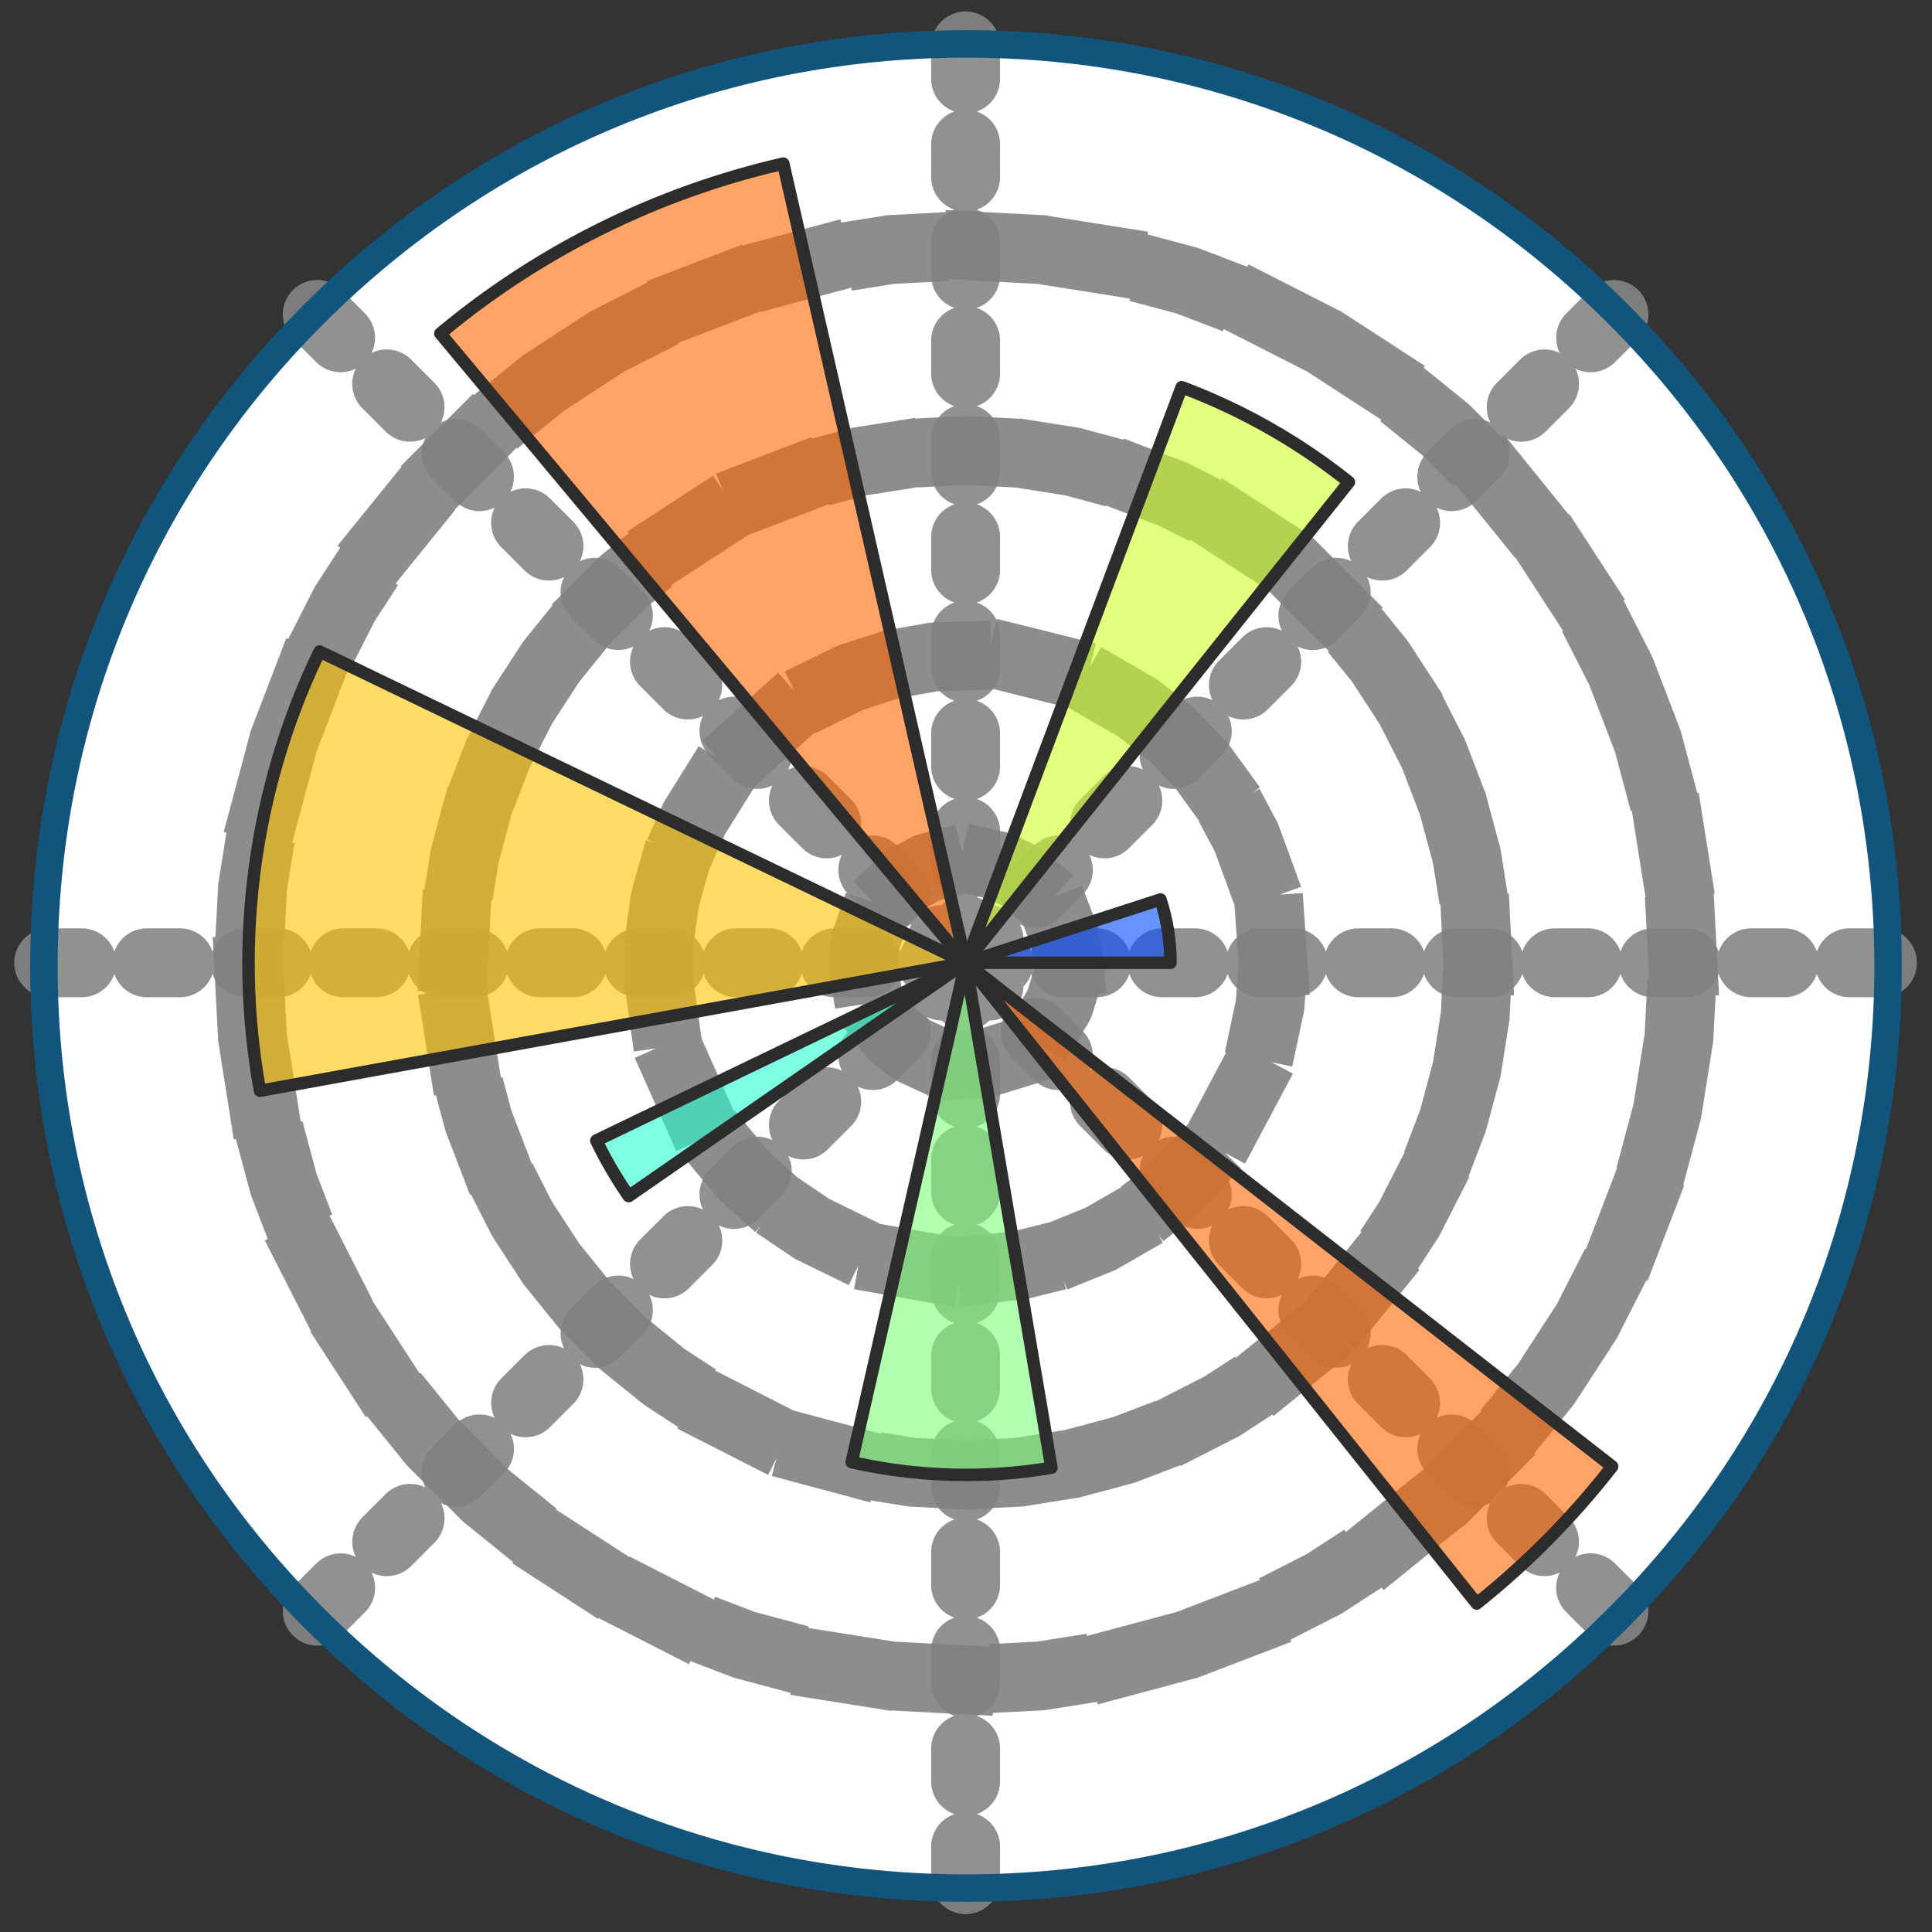
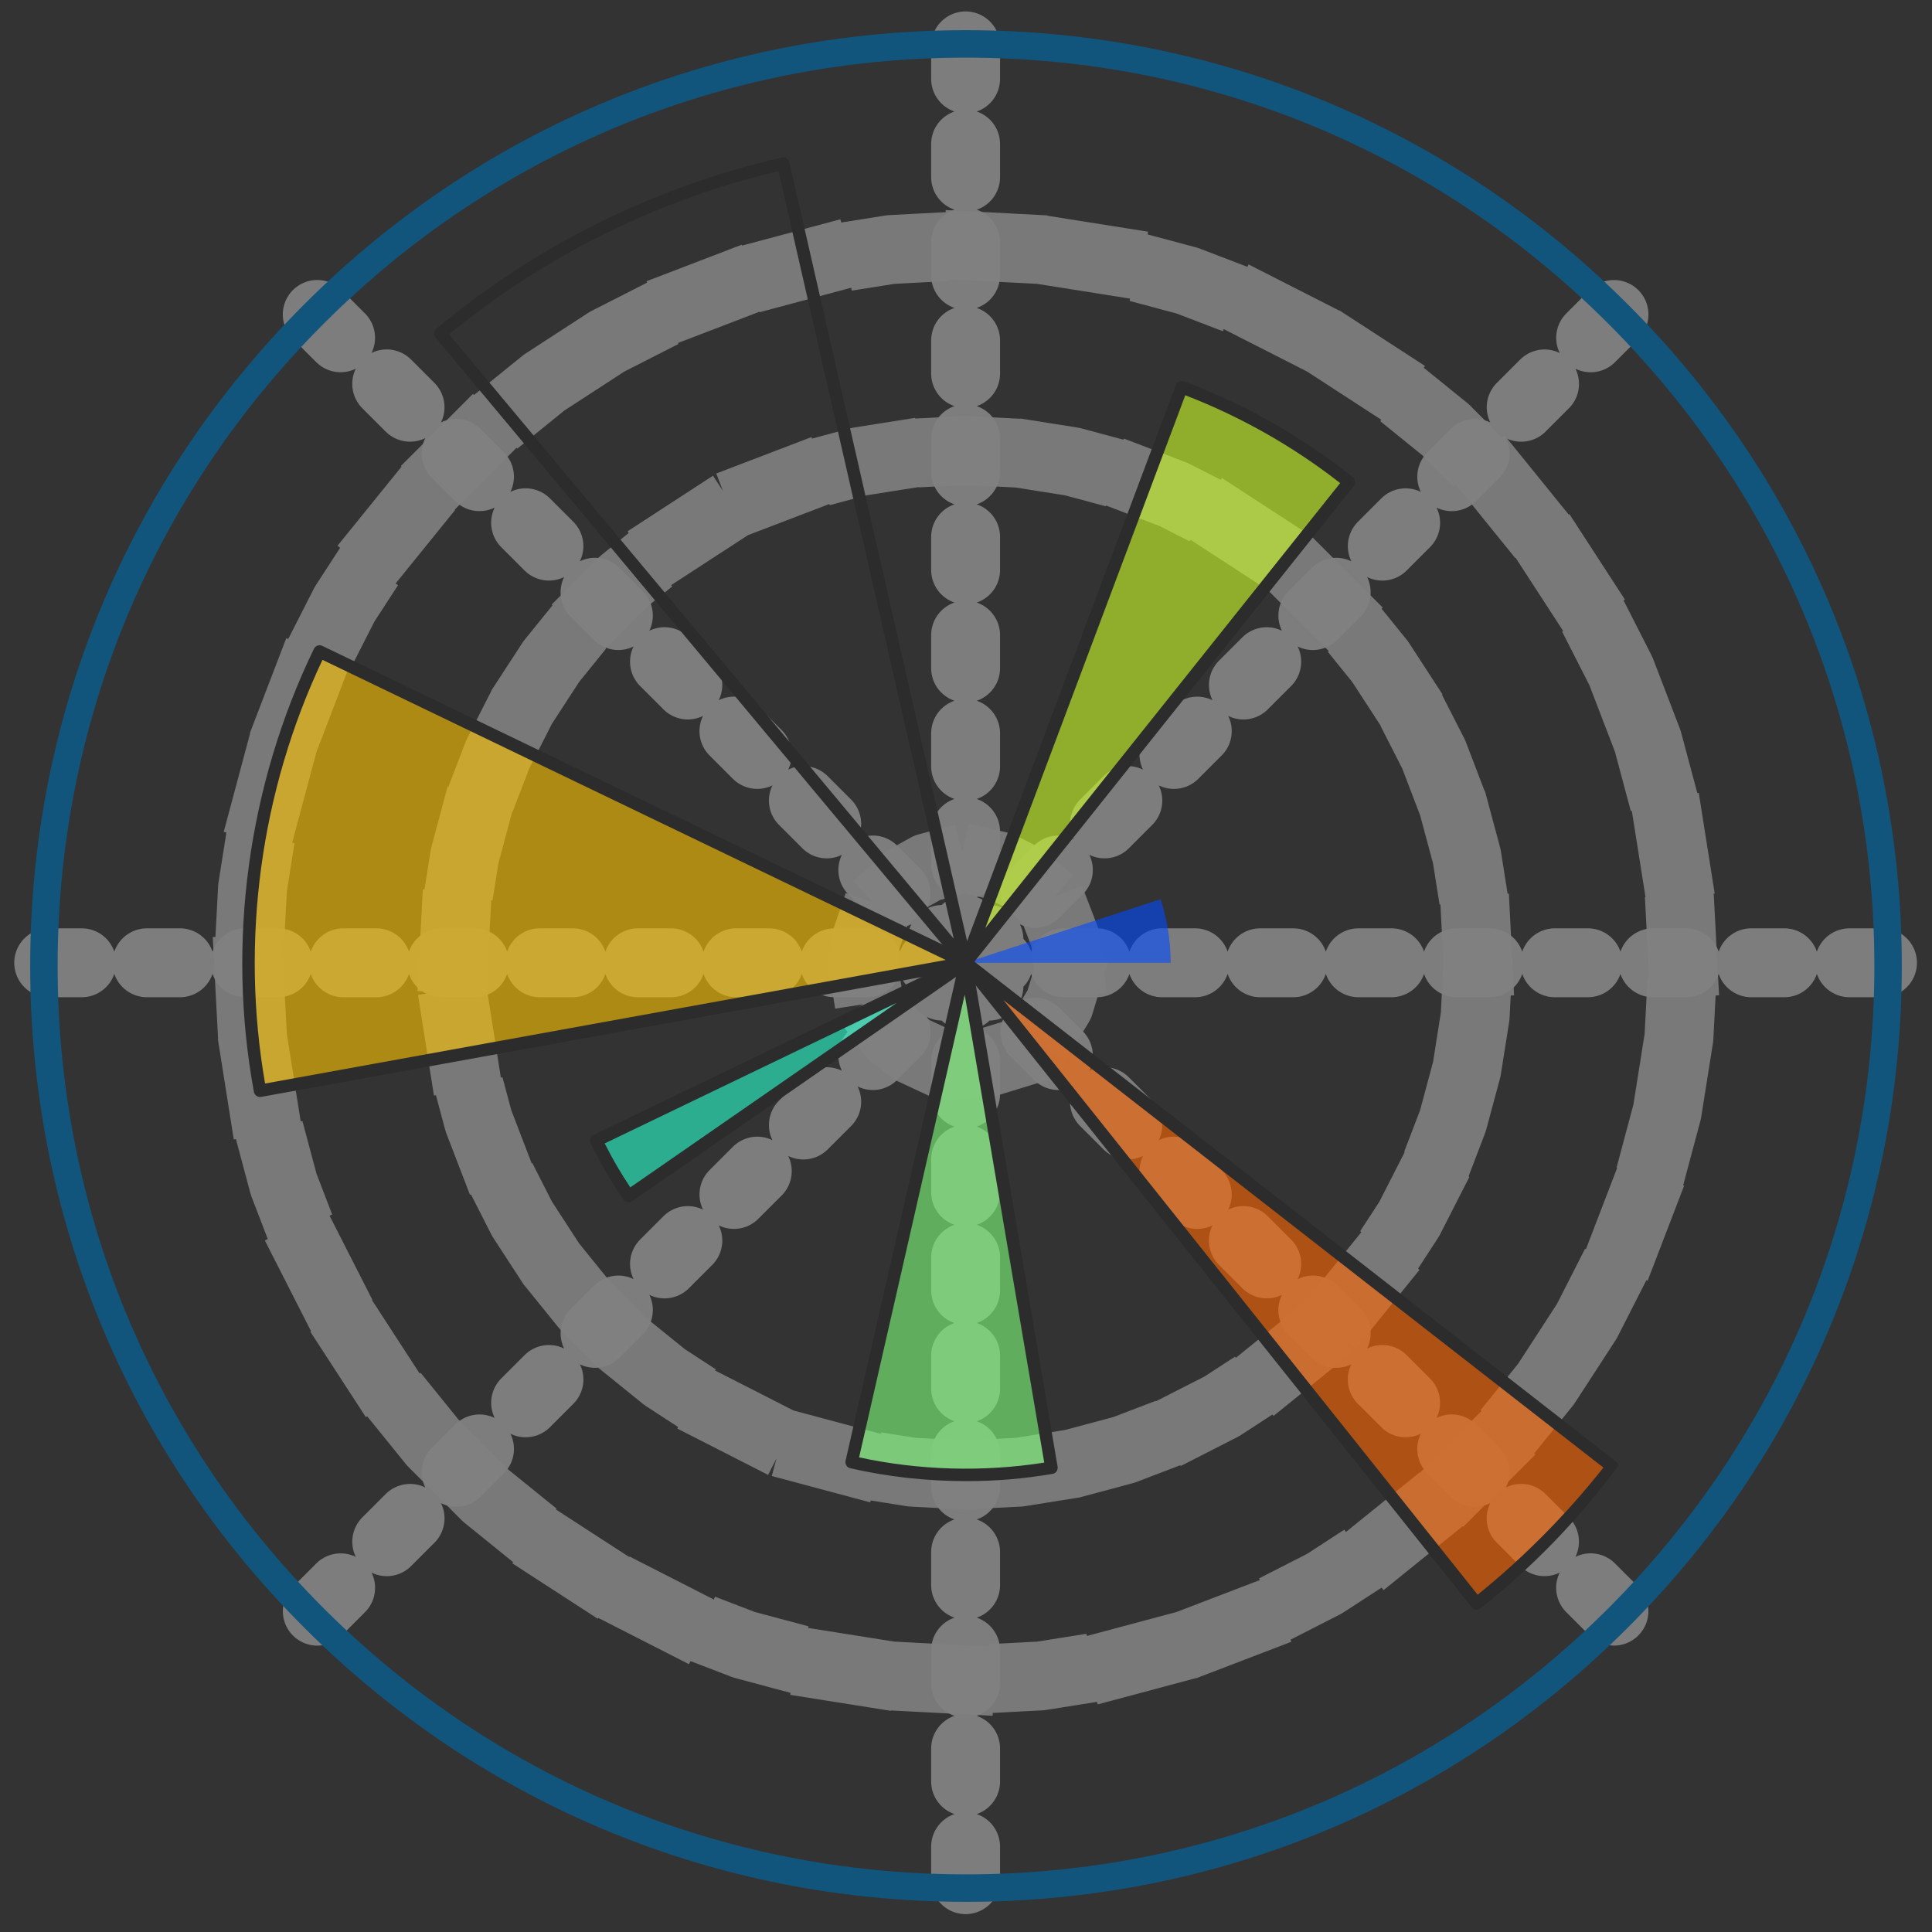
<svg xmlns="http://www.w3.org/2000/svg" width="24" height="24" viewBox="0 0 24 24" fill="none">
  <rect x="0" y="0" width="24" height="24" fill="#333333" stroke="none" />
  <g clip-path="url(#clip0_758_111)">
-     <path d="M11.995 23.454C8.936 23.454 6.06 22.262 3.896 20.099C1.732 17.935 0.541 15.059 0.541 11.999C0.541 8.94 1.733 6.063 3.896 3.9C6.059 1.736 8.936 0.545 11.995 0.545C15.055 0.545 17.931 1.736 20.095 3.9C22.259 6.063 23.45 8.94 23.45 11.999C23.45 15.059 22.258 17.935 20.095 20.099C17.931 22.262 15.055 23.454 11.995 23.454Z" fill="white" />
    <path opacity="0.9" d="M11.995 11.96H23.45M11.995 11.96L20.095 3.861M11.995 11.96V0.506M11.995 11.96L3.896 3.861M11.995 11.96H0.541M11.995 11.96L3.896 20.06M11.995 11.96V23.415M11.995 11.96L20.095 20.06" stroke="#858585" stroke-width="0.856" stroke-miterlimit="7.976" stroke-linecap="round" stroke-linejoin="round" stroke-dasharray="0.41 0.81" />
    <path opacity="0.9" d="M13.269 11.959L13.231 11.651L13.12 11.362L12.942 11.107L12.708 10.904L12.431 10.763L12.13 10.693L11.819 10.699L11.52 10.779L11.248 10.93L11.022 11.141L10.853 11.401L10.752 11.695L10.725 12.004L10.773 12.31L10.894 12.596L11.081 12.844L11.322 13.039L11.603 13.17L11.907 13.229L12.217 13.213L12.514 13.122L12.78 12.962L12.999 12.743L13.159 12.477L13.249 12.181L13.269 11.959Z" stroke="#818181" stroke-width="0.856" stroke-miterlimit="199.409" stroke-linecap="square" stroke-linejoin="round" stroke-dasharray="0.41 0.81" />
-     <path opacity="0.9" d="M15.814 11.959L15.777 11.427L15.667 10.906L15.484 10.406L15.234 9.935L14.921 9.504L14.551 9.121L14.132 8.793L13.67 8.527L13.177 8.327L12.659 8.198L12.13 8.143L11.597 8.161L11.073 8.254L10.566 8.418L10.087 8.652L9.646 8.95L9.25 9.306L8.907 9.714L8.625 10.166L8.408 10.652L8.262 11.164L8.188 11.692V12.225L8.262 12.752L8.408 13.264L8.625 13.751L8.907 14.203L9.25 14.611L9.646 14.967L10.087 15.265L10.566 15.499L11.073 15.663L11.597 15.756L12.13 15.774L12.659 15.719L13.177 15.59L13.67 15.39L14.132 15.124L14.551 14.796L14.921 14.412L15.234 13.981L15.484 13.511L15.666 13.011L15.777 12.489L15.814 11.959Z" stroke="#818181" stroke-width="0.856" stroke-miterlimit="199.409" stroke-linecap="square" stroke-linejoin="round" stroke-dasharray="0.41 0.81" />
    <path opacity="0.9" d="M18.359 11.959L18.325 11.294L18.221 10.636L18.048 9.993L17.81 9.371L17.507 8.777L17.144 8.219L16.725 7.701L16.254 7.23L15.736 6.811L15.178 6.448L14.584 6.145L13.963 5.907L13.319 5.734L12.661 5.63L11.996 5.596L11.331 5.63L10.673 5.734L10.03 5.907L9.408 6.145L8.814 6.448L8.256 6.811L7.738 7.23L7.267 7.701L6.848 8.219L6.485 8.777L6.183 9.371L5.944 9.993L5.772 10.636L5.668 11.294L5.633 11.959L5.668 12.624L5.772 13.282L5.944 13.925L6.183 14.547L6.485 15.141L6.848 15.699L7.267 16.217L7.738 16.688L8.256 17.107L8.814 17.47L9.408 17.773L10.03 18.011L10.673 18.183L11.331 18.288L11.996 18.322L12.661 18.288L13.319 18.183L13.962 18.011L14.584 17.773L15.178 17.47L15.736 17.107L16.254 16.688L16.725 16.217L17.144 15.699L17.507 15.141L17.81 14.547L18.048 13.925L18.221 13.282L18.325 12.624L18.359 11.959Z" stroke="#818181" stroke-width="0.856" stroke-miterlimit="199.409" stroke-linecap="square" stroke-linejoin="round" stroke-dasharray="0.41 0.81" />
    <path opacity="0.9" d="M20.905 11.959L20.856 11.028L20.71 10.107L20.469 9.206L20.135 8.336L19.712 7.505L19.204 6.723L18.617 5.998L17.958 5.339L17.233 4.752L16.451 4.244L15.62 3.821L14.749 3.487L13.848 3.246L12.928 3.1L11.996 3.051L11.065 3.1L10.145 3.246L9.244 3.487L8.373 3.821L7.542 4.244L6.76 4.752L6.035 5.339L5.376 5.998L4.789 6.723L4.281 7.505L3.858 8.336L3.524 9.207L3.283 10.107L3.137 11.028L3.088 11.959L3.137 12.89L3.283 13.811L3.524 14.712L3.858 15.582L4.281 16.413L4.789 17.195L5.376 17.92L6.035 18.58L6.76 19.167L7.542 19.674L8.373 20.098L9.244 20.432L10.145 20.673L11.065 20.819L11.996 20.868L12.928 20.819L13.848 20.673L14.749 20.432L15.62 20.098L16.451 19.674L17.233 19.166L17.958 18.58L18.617 17.92L19.204 17.195L19.712 16.413L20.135 15.582L20.469 14.712L20.71 13.811L20.856 12.891L20.905 11.959Z" stroke="#818181" stroke-width="0.856" stroke-miterlimit="199.409" stroke-linecap="square" stroke-linejoin="round" stroke-dasharray="0.41 0.81" />
    <path d="M12 23.625C8.895 23.625 5.976 22.416 3.78 20.22C1.584 18.025 0.375 15.105 0.375 12C0.375 8.895 1.584 5.976 3.78 3.78C5.975 1.584 8.895 0.375 12 0.375C15.105 0.375 18.025 1.584 20.22 3.78C22.416 5.975 23.625 8.895 23.625 12C23.625 15.105 22.416 18.025 20.22 20.22C18.025 22.416 15.105 23.625 12 23.625ZM12 0.716C8.986 0.716 6.152 1.89 4.021 4.021C1.89 6.152 0.716 8.986 0.716 12C0.716 15.014 1.89 17.848 4.021 19.979C6.152 22.11 8.986 23.284 12 23.284C15.014 23.284 17.848 22.11 19.979 19.979C22.11 17.848 23.284 15.014 23.284 12C23.284 8.986 22.11 6.152 19.979 4.021C17.848 1.89 15.014 0.716 12 0.716Z" fill="#11557C" />
    <path opacity="0.6" d="M11.996 11.959L12.02 11.951L12.044 11.944L12.069 11.936L12.093 11.928L12.117 11.92L12.141 11.912L12.165 11.904L12.19 11.896L12.214 11.889L12.238 11.881L12.262 11.873L12.286 11.865L12.31 11.857L12.335 11.849L12.359 11.841L12.383 11.833L12.407 11.825L12.431 11.818L12.456 11.81L12.48 11.802L12.504 11.794L12.528 11.786L12.552 11.778L12.577 11.77L12.601 11.762L12.625 11.755L12.649 11.747L12.673 11.739L12.697 11.731L12.722 11.723L12.746 11.715L12.77 11.707L12.794 11.7L12.819 11.692L12.843 11.684L12.867 11.676L12.891 11.668L12.915 11.66L12.939 11.652L12.964 11.644L12.988 11.636L13.012 11.629L13.036 11.621L13.06 11.613L13.085 11.605L13.109 11.597L13.133 11.589L13.157 11.581L13.181 11.573L13.206 11.566L13.23 11.558L13.254 11.55L13.278 11.542L13.302 11.534L13.326 11.526L13.351 11.518L13.375 11.511L13.399 11.503L13.423 11.495L13.447 11.487L13.472 11.479L13.496 11.471L13.52 11.463L13.544 11.455L13.568 11.447L13.592 11.44L13.617 11.432L13.641 11.424L13.665 11.416L13.689 11.408L13.713 11.4L13.738 11.392L13.762 11.384L13.786 11.377L13.81 11.369L13.834 11.361L13.858 11.353L13.883 11.345L13.907 11.337L13.931 11.329L13.955 11.322L13.979 11.314L14.004 11.306L14.028 11.298L14.052 11.29L14.076 11.282L14.1 11.274L14.125 11.266L14.149 11.258L14.173 11.251L14.197 11.243L14.221 11.235L14.245 11.227L14.27 11.219L14.294 11.211L14.318 11.203L14.342 11.195L14.367 11.188L14.391 11.18L14.415 11.172L14.419 11.181L14.422 11.188L14.424 11.196L14.427 11.204L14.429 11.211L14.432 11.219L14.434 11.227L14.436 11.234L14.438 11.242L14.441 11.249L14.443 11.257L14.445 11.265L14.447 11.272L14.449 11.28L14.451 11.288L14.454 11.295L14.456 11.303L14.458 11.311L14.46 11.319L14.462 11.326L14.464 11.334L14.466 11.342L14.467 11.349L14.469 11.357L14.471 11.365L14.473 11.372L14.475 11.38L14.477 11.388L14.479 11.396L14.48 11.404L14.482 11.412L14.484 11.42L14.485 11.427L14.487 11.435L14.489 11.443L14.49 11.451L14.492 11.459L14.494 11.467L14.495 11.475L14.497 11.483L14.498 11.49L14.5 11.498L14.501 11.506L14.502 11.514L14.504 11.522L14.505 11.53L14.506 11.538L14.508 11.546L14.509 11.553L14.51 11.561L14.512 11.569L14.513 11.577L14.514 11.585L14.515 11.593L14.516 11.601L14.517 11.609L14.518 11.616L14.52 11.624L14.521 11.632L14.522 11.64L14.523 11.648L14.524 11.656L14.524 11.664L14.525 11.672L14.526 11.679L14.527 11.687L14.528 11.695L14.529 11.703L14.53 11.711L14.53 11.719L14.531 11.727L14.532 11.735L14.533 11.742L14.534 11.751L14.534 11.759L14.535 11.767L14.535 11.775L14.536 11.783L14.536 11.791L14.537 11.799L14.537 11.807L14.538 11.815L14.538 11.823L14.539 11.831L14.539 11.839L14.54 11.847L14.54 11.855L14.54 11.863L14.541 11.871L14.541 11.88L14.541 11.888L14.541 11.896L14.541 11.904L14.542 11.912L14.542 11.92L14.542 11.928V11.96H12.021L11.996 11.959Z" fill="#004CFF" />
    <path opacity="0.6" d="M11.996 11.96L12.023 11.889L12.05 11.817L12.076 11.746L12.103 11.674L12.13 11.603L12.157 11.531L12.184 11.46L12.211 11.388L12.237 11.317L12.264 11.245L12.291 11.174L12.318 11.103L12.345 11.031L12.371 10.96L12.398 10.888L12.425 10.817L12.452 10.745L12.479 10.674L12.505 10.603L12.532 10.531L12.559 10.46L12.586 10.388L12.613 10.317L12.64 10.245L12.666 10.174L12.693 10.102L12.72 10.031L12.747 9.96L12.774 9.888L12.8 9.817L12.827 9.745L12.854 9.674L12.881 9.602L12.908 9.531L12.934 9.46L12.961 9.388L12.988 9.317L13.015 9.245L13.042 9.174L13.069 9.102L13.095 9.031L13.122 8.96L13.149 8.888L13.176 8.817L13.203 8.745L13.229 8.674L13.256 8.602L13.283 8.531L13.31 8.459L13.337 8.388L13.364 8.317L13.39 8.245L13.417 8.174L13.444 8.102L13.471 8.031L13.498 7.959L13.524 7.888L13.551 7.817L13.578 7.745L13.605 7.674L13.632 7.602L13.659 7.531L13.685 7.459L13.712 7.388L13.739 7.316L13.766 7.245L13.793 7.174L13.819 7.102L13.846 7.031L13.873 6.959L13.9 6.888L13.927 6.816L13.953 6.745L13.98 6.674L14.007 6.602L14.034 6.531L14.061 6.459L14.088 6.388L14.114 6.316L14.141 6.245L14.168 6.173L14.195 6.102L14.222 6.031L14.248 5.959L14.275 5.888L14.302 5.816L14.329 5.745L14.356 5.673L14.382 5.602L14.409 5.531L14.436 5.459L14.463 5.388L14.49 5.316L14.517 5.245L14.543 5.173L14.57 5.102L14.597 5.03L14.626 4.953L14.653 4.882L14.679 4.811L14.702 4.819L14.724 4.828L14.747 4.836L14.769 4.845L14.791 4.854L14.814 4.862L14.836 4.871L14.858 4.88L14.881 4.889L14.903 4.898L14.925 4.908L14.947 4.917L14.969 4.926L14.991 4.936L15.013 4.945L15.035 4.955L15.057 4.964L15.079 4.974L15.101 4.983L15.123 4.993L15.145 5.003L15.167 5.013L15.188 5.023L15.21 5.033L15.232 5.043L15.254 5.053L15.275 5.064L15.297 5.074L15.319 5.084L15.34 5.095L15.362 5.105L15.383 5.116L15.405 5.127L15.426 5.137L15.448 5.148L15.469 5.159L15.49 5.17L15.512 5.181L15.533 5.192L15.554 5.203L15.575 5.214L15.597 5.226L15.618 5.237L15.639 5.249L15.66 5.26L15.681 5.272L15.702 5.283L15.723 5.295L15.744 5.307L15.765 5.318L15.786 5.33L15.806 5.342L15.827 5.354L15.848 5.366L15.868 5.378L15.889 5.391L15.91 5.403L15.93 5.415L15.951 5.428L15.972 5.44L15.992 5.453L16.012 5.465L16.033 5.478L16.053 5.49L16.073 5.503L16.093 5.516L16.114 5.529L16.134 5.542L16.154 5.555L16.174 5.568L16.194 5.581L16.214 5.594L16.234 5.608L16.254 5.621L16.274 5.634L16.294 5.648L16.314 5.661L16.334 5.675L16.353 5.689L16.373 5.702L16.393 5.716L16.412 5.73L16.432 5.744L16.451 5.758L16.471 5.772L16.49 5.786L16.509 5.8L16.529 5.814L16.548 5.829L16.567 5.843L16.587 5.857L16.606 5.872L16.625 5.886L16.644 5.901L16.663 5.915L16.682 5.93L16.701 5.945L16.72 5.96L16.738 5.975L16.757 5.99L16.709 6.049L16.662 6.109L16.614 6.168L16.567 6.228L16.519 6.288L16.471 6.347L16.424 6.407L16.376 6.467L16.328 6.526L16.281 6.586L16.233 6.645L16.186 6.705L16.138 6.765L16.091 6.825L16.043 6.885L15.995 6.945L15.948 7.004L15.9 7.064L15.853 7.124L15.805 7.184L15.758 7.243L15.71 7.303L15.662 7.362L15.615 7.422L15.567 7.482L15.519 7.541L15.472 7.601L15.424 7.661L15.377 7.72L15.329 7.78L15.281 7.839L15.234 7.899L15.186 7.959L15.138 8.018L15.091 8.078L15.043 8.138L14.995 8.197L14.948 8.257L14.9 8.316L14.853 8.376L14.805 8.436L14.757 8.495L14.71 8.555L14.662 8.615L14.614 8.674L14.567 8.734L14.519 8.793L14.472 8.853L14.424 8.913L14.376 8.972L14.329 9.032L14.281 9.094L14.234 9.154L14.186 9.213L14.139 9.273L14.091 9.333L14.043 9.392L13.996 9.452L13.948 9.512L13.9 9.572L13.853 9.631L13.805 9.691L13.758 9.75L13.71 9.81L13.662 9.87L13.615 9.929L13.567 9.989L13.52 10.049L13.472 10.108L13.424 10.168L13.377 10.227L13.329 10.287L13.281 10.347L13.234 10.406L13.186 10.466L13.139 10.525L13.091 10.585L13.043 10.645L12.996 10.704L12.948 10.764L12.901 10.825L12.853 10.885L12.806 10.945L12.758 11.004L12.71 11.064L12.663 11.124L12.615 11.183L12.567 11.243L12.52 11.303L12.472 11.362L12.425 11.422L12.377 11.481L12.329 11.541L12.282 11.601L12.234 11.66L12.186 11.72L12.139 11.78L12.091 11.839L12.043 11.899L11.996 11.96Z" fill="#CEFF29" />
-     <path opacity="0.6" d="M11.996 11.96L11.931 11.882L11.865 11.803L11.8 11.725L11.735 11.647L11.67 11.569L11.604 11.491L11.539 11.412L11.474 11.334L11.409 11.256L11.343 11.178L11.278 11.1L11.213 11.021L11.148 10.943L11.082 10.865L11.017 10.787L10.952 10.709L10.887 10.63L10.821 10.552L10.756 10.474L10.691 10.396L10.626 10.318L10.56 10.239L10.495 10.161L10.43 10.083L10.365 10.005L10.299 9.927L10.234 9.849L10.169 9.77L10.104 9.692L10.038 9.614L9.973 9.536L9.908 9.458L9.843 9.379L9.777 9.301L9.712 9.223L9.647 9.145L9.582 9.067L9.516 8.989L9.451 8.91L9.386 8.832L9.321 8.754L9.255 8.676L9.19 8.598L9.125 8.519L9.06 8.441L8.994 8.363L8.929 8.285L8.864 8.207L8.799 8.128L8.733 8.05L8.668 7.972L8.603 7.894L8.538 7.816L8.472 7.738L8.407 7.659L8.342 7.581L8.277 7.503L8.211 7.425L8.146 7.347L8.081 7.268L8.016 7.19L7.95 7.112L7.885 7.034L7.82 6.956L7.755 6.877L7.689 6.799L7.624 6.721L7.559 6.643L7.494 6.565L7.428 6.487L7.363 6.408L7.298 6.33L7.233 6.252L7.167 6.174L7.102 6.096L7.037 6.017L6.972 5.939L6.906 5.861L6.841 5.783L6.776 5.705L6.711 5.626L6.645 5.548L6.58 5.47L6.515 5.392L6.45 5.314L6.384 5.236L6.319 5.157L6.254 5.079L6.189 5.001L6.123 4.923L6.058 4.845L5.993 4.766L5.928 4.688L5.862 4.613L5.797 4.534L5.732 4.456L5.666 4.378L5.601 4.3L5.536 4.222L5.471 4.144L5.508 4.113L5.545 4.082L5.582 4.052L5.619 4.022L5.657 3.992L5.694 3.962L5.732 3.932L5.77 3.903L5.808 3.874L5.846 3.844L5.885 3.816L5.923 3.787L5.962 3.758L6 3.73L6.039 3.702L6.078 3.674L6.117 3.646L6.156 3.619L6.196 3.591L6.235 3.564L6.275 3.537L6.315 3.51L6.355 3.484L6.395 3.457L6.435 3.431L6.475 3.405L6.515 3.379L6.556 3.353L6.596 3.328L6.637 3.303L6.678 3.277L6.719 3.253L6.76 3.228L6.801 3.203L6.843 3.179L6.884 3.155L6.926 3.131L6.967 3.107L7.009 3.083L7.051 3.06L7.093 3.037L7.135 3.013L7.177 2.991L7.22 2.968L7.262 2.945L7.305 2.923L7.347 2.901L7.39 2.88L7.433 2.858L7.476 2.837L7.519 2.815L7.562 2.794L7.605 2.774L7.649 2.753L7.692 2.733L7.736 2.712L7.779 2.692L7.823 2.673L7.867 2.653L7.911 2.634L7.955 2.615L7.999 2.596L8.043 2.577L8.087 2.558L8.132 2.54L8.176 2.522L8.221 2.504L8.265 2.486L8.31 2.469L8.355 2.452L8.399 2.435L8.444 2.418L8.489 2.401L8.534 2.385L8.58 2.368L8.625 2.353L8.67 2.337L8.716 2.321L8.761 2.306L8.807 2.291L8.852 2.276L8.898 2.261L8.944 2.247L8.989 2.232L9.035 2.218L9.081 2.204L9.127 2.191L9.173 2.177L9.219 2.164L9.266 2.151L9.312 2.138L9.358 2.126L9.404 2.113L9.451 2.101L9.497 2.089L9.544 2.078L9.591 2.066L9.637 2.055L9.684 2.044L9.731 2.033L9.753 2.132L9.776 2.232L9.799 2.331L9.821 2.43L9.844 2.529L9.867 2.628L9.89 2.728L9.912 2.827L9.935 2.926L9.958 3.025L9.98 3.124L10.003 3.223L10.026 3.323L10.048 3.422L10.071 3.521L10.094 3.62L10.116 3.719L10.139 3.819L10.162 3.918L10.184 4.017L10.207 4.116L10.23 4.215L10.252 4.315L10.275 4.414L10.298 4.513L10.321 4.612L10.343 4.711L10.366 4.81L10.389 4.91L10.411 5.009L10.434 5.108L10.457 5.207L10.479 5.306L10.501 5.408L10.523 5.507L10.546 5.607L10.569 5.706L10.591 5.805L10.614 5.904L10.637 6.003L10.659 6.103L10.682 6.202L10.705 6.301L10.727 6.4L10.75 6.499L10.773 6.598L10.796 6.698L10.818 6.797L10.841 6.896L10.864 6.995L10.886 7.094L10.909 7.194L10.932 7.293L10.954 7.392L10.977 7.491L11 7.59L11.022 7.69L11.045 7.789L11.068 7.888L11.091 7.987L11.113 8.086L11.136 8.185L11.159 8.285L11.181 8.384L11.204 8.483L11.227 8.582L11.249 8.681L11.272 8.781L11.295 8.88L11.317 8.979L11.34 9.078L11.363 9.177L11.385 9.277L11.408 9.376L11.431 9.475L11.454 9.574L11.476 9.673L11.499 9.772L11.521 9.872L11.544 9.971L11.567 10.07L11.59 10.169L11.612 10.268L11.635 10.368L11.658 10.467L11.68 10.566L11.703 10.665L11.726 10.764L11.748 10.864L11.771 10.963L11.794 11.062L11.816 11.161L11.839 11.26L11.862 11.36L11.884 11.459L11.907 11.558L11.93 11.657L11.953 11.756L11.975 11.855L11.996 11.96Z" fill="#FF6800" />
    <path opacity="0.6" d="M11.995 11.959L11.907 11.975L11.819 11.991L11.731 12.007L11.644 12.023L11.556 12.039L11.468 12.055L11.38 12.071L11.293 12.087L11.205 12.103L11.118 12.118L11.03 12.134L10.943 12.15L10.855 12.166L10.767 12.182L10.679 12.198L10.592 12.214L10.504 12.23L10.416 12.246L10.328 12.262L10.241 12.278L10.153 12.294L10.066 12.309L9.978 12.325L9.891 12.341L9.803 12.357L9.716 12.373L9.628 12.389L9.54 12.405L9.452 12.421L9.365 12.437L9.277 12.453L9.189 12.469L9.101 12.485L9.014 12.501L8.926 12.517L8.838 12.532L8.75 12.548L8.663 12.564L8.575 12.58L8.487 12.596L8.399 12.612L8.312 12.628L8.224 12.644L8.136 12.66L8.048 12.676L7.961 12.692L7.873 12.708L7.785 12.724L7.697 12.74L7.612 12.755L7.524 12.771L7.436 12.787L7.349 12.803L7.261 12.819L7.173 12.835L7.085 12.85L6.998 12.866L6.91 12.882L6.822 12.898L6.734 12.914L6.647 12.93L6.559 12.946L6.471 12.962L6.383 12.978L6.296 12.994L6.208 13.01L6.12 13.026L6.032 13.042L5.945 13.058L5.857 13.074L5.769 13.089L5.681 13.105L5.594 13.121L5.506 13.137L5.418 13.153L5.33 13.169L5.243 13.185L5.155 13.201L5.067 13.217L4.979 13.233L4.892 13.249L4.804 13.265L4.716 13.281L4.628 13.297L4.541 13.313L4.456 13.327L4.368 13.343L4.281 13.359L4.193 13.375L4.106 13.391L4.018 13.407L3.93 13.423L3.842 13.439L3.755 13.455L3.667 13.471L3.579 13.487L3.491 13.503L3.404 13.519L3.316 13.535L3.228 13.551L3.218 13.495L3.209 13.44L3.2 13.385L3.191 13.33L3.182 13.274L3.175 13.219L3.167 13.163L3.16 13.108L3.153 13.052L3.146 12.997L3.14 12.941L3.134 12.885L3.128 12.83L3.123 12.774L3.118 12.718L3.114 12.662L3.109 12.607L3.105 12.551L3.102 12.495L3.099 12.439L3.096 12.383L3.093 12.327L3.091 12.271L3.09 12.215L3.088 12.159L3.087 12.104L3.086 12.048L3.086 11.992V11.935L3.086 11.879L3.087 11.823L3.088 11.767L3.089 11.712L3.091 11.656L3.093 11.6L3.095 11.544L3.098 11.488L3.102 11.432L3.105 11.376L3.109 11.32L3.113 11.265L3.117 11.209L3.122 11.153L3.128 11.097L3.133 11.042L3.139 10.986L3.146 10.93L3.152 10.875L3.159 10.819L3.166 10.764L3.174 10.708L3.182 10.653L3.191 10.598L3.199 10.542L3.208 10.487L3.218 10.432L3.228 10.377L3.238 10.322L3.248 10.267L3.259 10.212L3.27 10.157L3.281 10.102L3.293 10.047L3.305 9.993L3.318 9.938L3.331 9.884L3.344 9.829L3.358 9.775L3.372 9.721L3.386 9.666L3.4 9.613L3.415 9.559L3.431 9.505L3.446 9.451L3.462 9.397L3.478 9.344L3.495 9.29L3.512 9.237L3.529 9.184L3.547 9.13L3.565 9.077L3.583 9.024L3.602 8.972L3.62 8.919L3.64 8.866L3.659 8.814L3.679 8.762L3.7 8.71L3.72 8.657L3.741 8.605L3.762 8.554L3.784 8.502L3.806 8.45L3.828 8.399L3.851 8.348L3.873 8.297L3.897 8.246L3.92 8.195L3.944 8.144L3.968 8.094L4.048 8.132L4.129 8.171L4.209 8.21L4.289 8.248L4.369 8.287L4.45 8.325L4.53 8.364L4.61 8.403L4.69 8.441L4.771 8.48L4.851 8.519L4.931 8.557L5.011 8.596L5.092 8.634L5.172 8.673L5.252 8.712L5.332 8.75L5.413 8.789L5.493 8.828L5.573 8.866L5.653 8.905L5.734 8.944L5.814 8.982L5.894 9.021L5.974 9.059L6.055 9.098L6.135 9.137L6.215 9.175L6.295 9.214L6.376 9.252L6.456 9.291L6.536 9.33L6.616 9.368L6.697 9.407L6.777 9.446L6.857 9.484L6.937 9.523L7.018 9.562L7.098 9.6L7.178 9.639L7.258 9.677L7.339 9.716L7.419 9.755L7.499 9.793L7.579 9.832L7.66 9.87L7.74 9.909L7.82 9.948L7.9 9.986L7.981 10.025L8.061 10.064L8.141 10.102L8.221 10.141L8.302 10.18L8.382 10.218L8.462 10.257L8.542 10.295L8.623 10.334L8.703 10.373L8.783 10.411L8.863 10.45L8.944 10.489L9.024 10.527L9.104 10.566L9.184 10.604L9.265 10.643L9.345 10.682L9.425 10.72L9.505 10.759L9.586 10.797L9.666 10.836L9.746 10.875L9.826 10.913L9.907 10.952L9.987 10.991L10.067 11.029L10.147 11.068L10.228 11.107L10.308 11.145L10.388 11.184L10.468 11.222L10.549 11.261L10.629 11.3L10.709 11.338L10.789 11.377L10.87 11.415L10.95 11.454L11.03 11.493L11.11 11.531L11.191 11.57L11.271 11.609L11.351 11.647L11.431 11.686L11.512 11.725L11.592 11.763L11.672 11.802L11.752 11.84L11.833 11.879L11.913 11.918L11.995 11.959Z" fill="#FFC400" />
    <path opacity="0.6" d="M11.995 11.959L11.953 11.988L11.911 12.017L11.87 12.046L11.828 12.075L11.786 12.104L11.744 12.133L11.702 12.162L11.66 12.191L11.618 12.22L11.577 12.249L11.535 12.278L11.493 12.307L11.451 12.336L11.409 12.365L11.368 12.394L11.326 12.423L11.284 12.452L11.242 12.481L11.2 12.51L11.159 12.54L11.117 12.569L11.075 12.598L11.033 12.627L10.991 12.656L10.95 12.685L10.908 12.714L10.866 12.743L10.824 12.772L10.782 12.801L10.741 12.83L10.699 12.859L10.657 12.888L10.615 12.917L10.573 12.946L10.531 12.975L10.49 13.005L10.448 13.034L10.406 13.063L10.364 13.092L10.322 13.121L10.28 13.15L10.239 13.179L10.197 13.208L10.155 13.237L10.113 13.266L10.072 13.295L10.03 13.324L9.988 13.353L9.946 13.382L9.904 13.411L9.862 13.44L9.821 13.47L9.779 13.498L9.737 13.528L9.693 13.553L9.652 13.582L9.61 13.611L9.568 13.64L9.526 13.669L9.484 13.699L9.443 13.728L9.401 13.757L9.359 13.786L9.317 13.815L9.275 13.844L9.234 13.873L9.192 13.902L9.15 13.931L9.108 13.96L9.066 13.989L9.024 14.018L8.983 14.047L8.941 14.076L8.899 14.105L8.857 14.134L8.815 14.164L8.774 14.193L8.732 14.222L8.69 14.251L8.648 14.28L8.606 14.309L8.565 14.338L8.523 14.367L8.481 14.396L8.439 14.425L8.397 14.454L8.355 14.483L8.314 14.512L8.272 14.541L8.23 14.57L8.188 14.6L8.146 14.629L8.105 14.658L8.063 14.687L8.021 14.716L7.979 14.745L7.937 14.774L7.896 14.803L7.852 14.829L7.81 14.858L7.806 14.851L7.801 14.845L7.797 14.838L7.792 14.832L7.788 14.825L7.783 14.819L7.779 14.812L7.774 14.805L7.77 14.799L7.765 14.792L7.761 14.786L7.756 14.779L7.752 14.772L7.747 14.766L7.743 14.759L7.739 14.752L7.734 14.745L7.73 14.739L7.726 14.732L7.722 14.725L7.717 14.718L7.713 14.712L7.709 14.705L7.704 14.698L7.7 14.691L7.696 14.685L7.691 14.678L7.687 14.671L7.683 14.664L7.678 14.658L7.674 14.651L7.67 14.644L7.666 14.637L7.662 14.631L7.657 14.624L7.653 14.617L7.649 14.61L7.645 14.604L7.641 14.597L7.637 14.59L7.633 14.583L7.629 14.576L7.624 14.569L7.62 14.562L7.616 14.556L7.612 14.549L7.608 14.542L7.604 14.535L7.6 14.528L7.596 14.521L7.592 14.514L7.588 14.507L7.584 14.5L7.58 14.493L7.576 14.486L7.572 14.479L7.568 14.472L7.564 14.465L7.56 14.458L7.556 14.451L7.552 14.444L7.548 14.438L7.545 14.431L7.541 14.424L7.537 14.417L7.533 14.41L7.529 14.403L7.525 14.396L7.521 14.389L7.518 14.382L7.514 14.375L7.51 14.368L7.506 14.361L7.503 14.354L7.499 14.346L7.495 14.339L7.491 14.332L7.488 14.325L7.484 14.318L7.48 14.311L7.476 14.304L7.473 14.296L7.469 14.289L7.465 14.282L7.462 14.275L7.458 14.268L7.455 14.261L7.451 14.254L7.447 14.247L7.444 14.239L7.44 14.232L7.437 14.225L7.433 14.218L7.43 14.211L7.426 14.204L7.422 14.197L7.419 14.19L7.415 14.182L7.412 14.175L7.408 14.168L7.454 14.146L7.5 14.123L7.546 14.101L7.592 14.079L7.638 14.057L7.684 14.035L7.73 14.013L7.776 13.991L7.822 13.969L7.868 13.947L7.914 13.924L7.959 13.902L8.005 13.88L8.051 13.858L8.097 13.836L8.143 13.814L8.189 13.792L8.235 13.77L8.281 13.747L8.327 13.725L8.373 13.703L8.419 13.681L8.465 13.659L8.511 13.637L8.557 13.615L8.603 13.592L8.649 13.57L8.694 13.548L8.74 13.526L8.786 13.504L8.832 13.482L8.878 13.46L8.924 13.438L8.97 13.415L9.016 13.393L9.062 13.371L9.108 13.349L9.154 13.327L9.2 13.305L9.246 13.283L9.292 13.261L9.338 13.239L9.384 13.216L9.429 13.194L9.475 13.172L9.521 13.15L9.567 13.128L9.613 13.106L9.659 13.084L9.705 13.062L9.751 13.039L9.797 13.017L9.843 12.995L9.889 12.973L9.935 12.951L9.981 12.929L10.027 12.907L10.073 12.884L10.118 12.862L10.165 12.84L10.21 12.818L10.256 12.796L10.302 12.774L10.348 12.752L10.394 12.73L10.44 12.707L10.486 12.685L10.532 12.663L10.578 12.641L10.624 12.619L10.67 12.597L10.716 12.575L10.762 12.553L10.808 12.53L10.854 12.508L10.899 12.486L10.945 12.464L10.991 12.442L11.037 12.42L11.083 12.398L11.129 12.376L11.175 12.354L11.221 12.331L11.267 12.309L11.313 12.287L11.359 12.265L11.405 12.243L11.451 12.221L11.497 12.199L11.543 12.177L11.588 12.154L11.634 12.132L11.68 12.11L11.726 12.088L11.772 12.066L11.818 12.044L11.864 12.022L11.91 11.999L11.956 11.977L11.995 11.959Z" fill="#29FFCE" />
    <path opacity="0.6" d="M11.996 11.959L12.007 12.022L12.017 12.085L12.028 12.147L12.039 12.21L12.049 12.273L12.06 12.336L12.071 12.399L12.081 12.461L12.092 12.524L12.103 12.587L12.114 12.65L12.124 12.713L12.135 12.775L12.146 12.838L12.156 12.901L12.167 12.964L12.178 13.027L12.188 13.09L12.199 13.152L12.21 13.215L12.22 13.278L12.231 13.341L12.242 13.404L12.252 13.466L12.263 13.529L12.274 13.592L12.284 13.655L12.295 13.718L12.306 13.78L12.316 13.843L12.327 13.906L12.338 13.969L12.349 14.032L12.359 14.095L12.37 14.157L12.381 14.22L12.391 14.283L12.402 14.346L12.413 14.409L12.423 14.472L12.434 14.534L12.445 14.597L12.456 14.66L12.466 14.723L12.477 14.786L12.488 14.848L12.498 14.911L12.509 14.974L12.52 15.037L12.53 15.1L12.541 15.162L12.552 15.225L12.562 15.288L12.573 15.351L12.584 15.414L12.594 15.476L12.605 15.539L12.616 15.602L12.627 15.665L12.637 15.728L12.648 15.79L12.659 15.853L12.669 15.916L12.68 15.979L12.691 16.042L12.701 16.105L12.712 16.167L12.723 16.23L12.733 16.293L12.744 16.356L12.755 16.419L12.765 16.482L12.776 16.544L12.787 16.607L12.797 16.67L12.808 16.733L12.819 16.796L12.829 16.858L12.84 16.921L12.851 16.984L12.862 17.047L12.872 17.11L12.883 17.172L12.894 17.235L12.904 17.298L12.915 17.361L12.926 17.424L12.936 17.486L12.947 17.549L12.958 17.612L12.969 17.675L12.979 17.738L12.99 17.8L13.001 17.863L13.011 17.926L13.022 17.989L13.033 18.052L13.043 18.115L13.054 18.177L13.065 18.24L13.04 18.244L13.015 18.248L12.991 18.252L12.966 18.256L12.941 18.26L12.916 18.264L12.892 18.267L12.867 18.271L12.842 18.274L12.817 18.277L12.793 18.28L12.768 18.283L12.743 18.286L12.718 18.289L12.694 18.292L12.669 18.295L12.644 18.297L12.619 18.3L12.594 18.302L12.569 18.304L12.544 18.307L12.519 18.309L12.494 18.311L12.469 18.313L12.444 18.314L12.419 18.316L12.395 18.318L12.37 18.319L12.345 18.321L12.32 18.322L12.295 18.323L12.27 18.324L12.245 18.325L12.22 18.326L12.195 18.327L12.17 18.328L12.145 18.328L12.12 18.329L12.095 18.329L12.07 18.33L12.045 18.33L12.021 18.33H11.971L11.946 18.33L11.921 18.33L11.896 18.329L11.871 18.329L11.846 18.328L11.821 18.328L11.796 18.327L11.767 18.318L11.742 18.317L11.717 18.316L11.693 18.315L11.668 18.314L11.643 18.313L11.617 18.311L11.593 18.31L11.568 18.308L11.543 18.306L11.518 18.304L11.493 18.302L11.468 18.3L11.443 18.298L11.418 18.296L11.393 18.294L11.368 18.291L11.343 18.289L11.318 18.286L11.293 18.284L11.269 18.281L11.244 18.278L11.22 18.275L11.195 18.272L11.17 18.268L11.145 18.265L11.121 18.262L11.096 18.258L11.071 18.255L11.046 18.251L11.022 18.247L10.997 18.243L10.972 18.239L10.948 18.235L10.923 18.231L10.899 18.227L10.874 18.222L10.849 18.218L10.825 18.213L10.8 18.209L10.776 18.204L10.751 18.199L10.726 18.194L10.702 18.189L10.678 18.184L10.653 18.179L10.629 18.174L10.604 18.168L10.58 18.163L10.594 18.101L10.609 18.039L10.623 17.977L10.637 17.915L10.651 17.852L10.666 17.79L10.68 17.728L10.694 17.666L10.708 17.604L10.723 17.542L10.737 17.48L10.751 17.418L10.765 17.356L10.78 17.294L10.794 17.232L10.808 17.17L10.822 17.108L10.837 17.046L10.851 16.984L10.865 16.922L10.879 16.86L10.894 16.797L10.908 16.735L10.922 16.673L10.936 16.611L10.951 16.549L10.965 16.487L10.979 16.425L10.993 16.363L11.008 16.301L11.022 16.239L11.036 16.177L11.05 16.115L11.065 16.053L11.079 15.991L11.093 15.928L11.107 15.867L11.122 15.804L11.136 15.742L11.15 15.68L11.164 15.618L11.179 15.556L11.193 15.494L11.207 15.432L11.221 15.37L11.236 15.308L11.25 15.246L11.264 15.184L11.278 15.122L11.293 15.06L11.307 14.998L11.321 14.935L11.335 14.873L11.35 14.811L11.364 14.749L11.378 14.687L11.392 14.625L11.407 14.563L11.421 14.501L11.435 14.439L11.449 14.377L11.464 14.315L11.478 14.253L11.492 14.191L11.506 14.129L11.521 14.067L11.535 14.005L11.549 13.943L11.563 13.88L11.578 13.818L11.592 13.756L11.606 13.694L11.62 13.632L11.635 13.57L11.649 13.508L11.663 13.446L11.677 13.384L11.692 13.322L11.706 13.26L11.72 13.198L11.734 13.136L11.749 13.074L11.763 13.012L11.777 12.95L11.791 12.887L11.806 12.825L11.82 12.763L11.834 12.701L11.848 12.639L11.863 12.577L11.877 12.515L11.891 12.453L11.905 12.391L11.92 12.329L11.934 12.267L11.948 12.205L11.962 12.143L11.977 12.081L11.991 12.019L11.996 11.959Z" fill="#7DFF7A" />
    <path opacity="0.6" d="M11.996 11.959L12.076 12.022L12.157 12.084L12.237 12.147L12.317 12.21L12.397 12.272L12.478 12.335L12.558 12.397L12.638 12.46L12.718 12.523L12.799 12.585L12.879 12.648L12.959 12.71L13.039 12.773L13.12 12.836L13.201 12.898L13.281 12.96L13.361 13.023L13.441 13.085L13.522 13.148L13.602 13.211L13.682 13.273L13.762 13.336L13.843 13.399L13.923 13.461L14.003 13.524L14.084 13.586L14.164 13.649L14.244 13.712L14.324 13.774L14.405 13.837L14.485 13.9L14.565 13.962L14.645 14.025L14.726 14.088L14.806 14.15L14.886 14.213L14.966 14.275L15.046 14.338L15.127 14.401L15.207 14.463L15.287 14.526L15.367 14.588L15.448 14.651L15.528 14.714L15.608 14.776L15.688 14.839L15.769 14.902L15.849 14.964L15.929 15.027L16.009 15.089L16.09 15.152L16.17 15.215L16.25 15.277L16.331 15.34L16.411 15.403L16.491 15.465L16.571 15.528L16.651 15.591L16.732 15.653L16.812 15.716L16.892 15.778L16.973 15.841L17.053 15.904L17.133 15.966L17.213 16.029L17.294 16.091L17.374 16.154L17.454 16.217L17.534 16.279L17.614 16.342L17.695 16.405L17.775 16.467L17.855 16.53L17.936 16.593L18.016 16.655L18.096 16.718L18.176 16.78L18.256 16.843L18.337 16.906L18.417 16.968L18.497 17.031L18.578 17.093L18.658 17.156L18.738 17.219L18.818 17.281L18.898 17.344L18.979 17.407L19.059 17.469L19.139 17.532L19.22 17.595L19.3 17.657L19.38 17.72L19.46 17.782L19.541 17.845L19.621 17.908L19.701 17.97L19.781 18.033L19.861 18.096L19.942 18.158L20.022 18.221L20.007 18.24L19.992 18.259L19.978 18.277L19.963 18.296L19.948 18.315L19.933 18.334L19.918 18.352L19.903 18.371L19.888 18.39L19.872 18.408L19.857 18.427L19.842 18.445L19.827 18.464L19.811 18.482L19.796 18.501L19.78 18.519L19.765 18.537L19.749 18.556L19.734 18.574L19.718 18.592L19.703 18.61L19.687 18.628L19.671 18.647L19.655 18.665L19.64 18.683L19.624 18.701L19.608 18.719L19.592 18.737L19.576 18.755L19.56 18.772L19.544 18.79L19.528 18.808L19.512 18.826L19.495 18.843L19.479 18.861L19.463 18.879L19.447 18.896L19.43 18.914L19.414 18.931L19.398 18.949L19.381 18.966L19.364 18.984L19.348 19.001L19.331 19.018L19.315 19.036L19.298 19.053L19.281 19.07L19.265 19.087L19.248 19.104L19.231 19.122L19.214 19.139L19.197 19.156L19.18 19.172L19.163 19.189L19.146 19.206L19.129 19.223L19.112 19.24L19.095 19.257L19.077 19.273L19.06 19.29L19.043 19.307L19.026 19.323L19.008 19.34L18.991 19.356L18.973 19.373L18.956 19.389L18.939 19.406L18.921 19.422L18.903 19.438L18.886 19.455L18.868 19.471L18.85 19.487L18.838 19.5L18.82 19.516L18.802 19.532L18.784 19.548L18.766 19.564L18.748 19.579L18.73 19.596L18.712 19.611L18.694 19.627L18.676 19.643L18.658 19.659L18.64 19.674L18.622 19.69L18.604 19.705L18.585 19.721L18.567 19.736L18.549 19.752L18.53 19.767L18.512 19.783L18.494 19.798L18.475 19.813L18.456 19.828L18.438 19.844L18.419 19.859L18.401 19.874L18.382 19.889L18.363 19.904L18.345 19.919L18.281 19.839L18.218 19.76L18.154 19.68L18.09 19.601L18.027 19.521L17.963 19.441L17.9 19.361L17.836 19.282L17.773 19.202L17.709 19.122L17.645 19.043L17.582 18.963L17.518 18.883L17.455 18.804L17.391 18.724L17.328 18.644L17.264 18.565L17.201 18.485L17.137 18.405L17.073 18.326L17.01 18.246L16.946 18.166L16.883 18.087L16.819 18.007L16.756 17.927L16.694 17.849L16.63 17.77L16.567 17.69L16.503 17.61L16.439 17.531L16.376 17.451L16.312 17.371L16.249 17.292L16.185 17.212L16.122 17.132L16.058 17.053L15.995 16.973L15.931 16.893L15.867 16.814L15.804 16.734L15.74 16.654L15.677 16.575L15.613 16.495L15.55 16.415L15.486 16.335L15.422 16.256L15.359 16.176L15.295 16.096L15.232 16.017L15.168 15.937L15.105 15.857L15.041 15.778L14.977 15.698L14.914 15.618L14.85 15.539L14.787 15.459L14.723 15.379L14.66 15.3L14.596 15.22L14.533 15.14L14.469 15.06L14.405 14.981L14.342 14.901L14.278 14.821L14.215 14.742L14.151 14.662L14.088 14.582L14.024 14.503L13.96 14.423L13.897 14.343L13.833 14.264L13.77 14.184L13.706 14.104L13.643 14.024L13.579 13.945L13.516 13.865L13.452 13.785L13.389 13.706L13.325 13.626L13.261 13.546L13.198 13.467L13.134 13.387L13.071 13.307L13.007 13.228L12.944 13.148L12.88 13.068L12.816 12.989L12.753 12.909L12.689 12.829L12.626 12.749L12.562 12.67L12.499 12.59L12.435 12.51L12.371 12.431L12.308 12.351L12.244 12.271L12.181 12.192L12.117 12.112L12.054 12.032L11.996 11.959Z" fill="#FF6800" />
-     <path d="M14.54 12.037L11.995 12.037C11.976 12.037 11.959 12.03 11.945 12.018C11.931 12.006 11.922 11.99 11.919 11.972C11.916 11.954 11.92 11.935 11.929 11.919C11.939 11.904 11.953 11.892 11.971 11.886L14.392 11.1C14.401 11.096 14.412 11.095 14.422 11.096C14.432 11.097 14.442 11.1 14.451 11.104C14.46 11.109 14.468 11.115 14.475 11.123C14.481 11.131 14.486 11.139 14.489 11.149C14.575 11.411 14.618 11.684 14.618 11.96C14.618 11.97 14.616 11.98 14.612 11.989C14.608 11.999 14.602 12.007 14.595 12.014C14.588 12.022 14.579 12.027 14.57 12.031C14.56 12.035 14.55 12.037 14.54 12.037ZM12.484 11.882H14.461C14.455 11.675 14.422 11.47 14.365 11.271L12.484 11.882Z" fill="#2C2C2C" />
    <path d="M11.995 12.037C11.983 12.037 11.971 12.034 11.96 12.028C11.948 12.022 11.939 12.014 11.932 12.003C11.925 11.993 11.92 11.981 11.919 11.969C11.917 11.956 11.918 11.944 11.923 11.932L14.606 4.783C14.61 4.773 14.615 4.764 14.622 4.757C14.629 4.75 14.637 4.744 14.647 4.739C14.656 4.735 14.666 4.733 14.676 4.732C14.686 4.732 14.696 4.734 14.706 4.737C15.464 5.021 16.172 5.423 16.805 5.928C16.821 5.941 16.831 5.96 16.834 5.98C16.836 6.001 16.83 6.021 16.817 6.037L12.056 12.007C12.049 12.016 12.04 12.024 12.029 12.029C12.018 12.034 12.007 12.037 11.995 12.037ZM14.724 4.91L12.24 11.528L16.648 6.001C16.064 5.545 15.415 5.177 14.724 4.91Z" fill="#2C2C2C" />
    <path d="M11.995 12.036C11.984 12.036 11.973 12.034 11.963 12.029C11.952 12.024 11.943 12.017 11.936 12.009L5.411 4.193C5.404 4.185 5.399 4.176 5.396 4.166C5.393 4.157 5.392 4.146 5.393 4.136C5.394 4.126 5.397 4.116 5.401 4.107C5.406 4.098 5.413 4.09 5.42 4.084C6.664 3.046 8.134 2.318 9.713 1.957C9.733 1.952 9.754 1.956 9.771 1.967C9.789 1.978 9.801 1.995 9.806 2.015L12.071 11.942C12.075 11.959 12.073 11.977 12.066 11.992C12.058 12.008 12.045 12.021 12.03 12.029C12.019 12.034 12.007 12.036 11.995 12.036ZM5.579 4.153L11.848 11.661L9.671 2.126C8.171 2.481 6.771 3.174 5.579 4.153Z" fill="#2C2C2C" />
    <path d="M3.23 13.627C3.212 13.627 3.195 13.621 3.181 13.609C3.167 13.598 3.157 13.581 3.154 13.563C2.814 11.71 3.079 9.756 3.9 8.059C3.909 8.041 3.925 8.027 3.944 8.02C3.964 8.013 3.985 8.014 4.003 8.023L12.03 11.889C12.045 11.896 12.057 11.907 12.065 11.922C12.073 11.936 12.076 11.953 12.073 11.969C12.071 11.985 12.064 12 12.053 12.012C12.041 12.024 12.026 12.032 12.01 12.035L3.244 13.626C3.24 13.627 3.235 13.627 3.23 13.627ZM4.006 8.197C3.236 9.824 2.984 11.687 3.293 13.46L11.748 11.925L4.006 8.197Z" fill="#2C2C2C" />
    <path d="M7.81 14.936C7.797 14.936 7.785 14.933 7.774 14.927C7.763 14.921 7.753 14.913 7.746 14.903C7.592 14.68 7.455 14.446 7.338 14.202C7.333 14.193 7.331 14.183 7.33 14.172C7.33 14.162 7.331 14.152 7.334 14.143C7.338 14.133 7.343 14.124 7.35 14.117C7.357 14.109 7.365 14.103 7.374 14.098L11.961 11.889C11.978 11.88 11.999 11.878 12.018 11.884C12.037 11.889 12.053 11.902 12.063 11.919C12.073 11.937 12.076 11.957 12.072 11.976C12.067 11.995 12.055 12.012 12.038 12.023L7.854 14.922C7.841 14.931 7.826 14.936 7.81 14.936ZM7.512 14.204C7.606 14.393 7.713 14.575 7.83 14.75L11.14 12.457L7.512 14.204Z" fill="#2C2C2C" />
    <path d="M11.998 18.399C11.515 18.399 11.03 18.346 10.562 18.239C10.542 18.234 10.525 18.222 10.514 18.204C10.503 18.187 10.499 18.166 10.504 18.146L11.92 11.942C11.928 11.906 11.962 11.876 11.998 11.882C12.016 11.882 12.033 11.889 12.046 11.901C12.06 11.912 12.069 11.928 12.072 11.946L13.138 18.22C13.141 18.24 13.136 18.261 13.125 18.278C13.113 18.295 13.095 18.306 13.074 18.309C12.719 18.37 12.359 18.4 11.998 18.399ZM10.672 18.104C11.422 18.266 12.214 18.288 12.972 18.169L11.984 12.357L10.672 18.104Z" fill="#2C2C2C" />
-     <path d="M18.344 19.997C18.332 19.997 18.321 19.994 18.311 19.989C18.3 19.984 18.291 19.977 18.283 19.967L11.935 12.007C11.923 11.992 11.917 11.973 11.918 11.954C11.919 11.935 11.927 11.917 11.94 11.904C11.954 11.89 11.972 11.882 11.991 11.881C12.01 11.88 12.028 11.886 12.043 11.898L20.075 18.156C20.091 18.169 20.101 18.187 20.104 18.208C20.107 18.228 20.101 18.249 20.088 18.265C19.592 18.901 19.023 19.477 18.392 19.98C18.378 19.991 18.362 19.997 18.344 19.997ZM12.465 12.423L18.356 19.81C18.933 19.343 19.457 18.813 19.918 18.231L12.465 12.423Z" fill="#2C2C2C" />
+     <path d="M18.344 19.997C18.332 19.997 18.321 19.994 18.311 19.989C18.3 19.984 18.291 19.977 18.283 19.967L11.935 12.007C11.923 11.992 11.917 11.973 11.918 11.954C11.919 11.935 11.927 11.917 11.94 11.904C11.954 11.89 11.972 11.882 11.991 11.881C12.01 11.88 12.028 11.886 12.043 11.898L20.075 18.156C20.091 18.169 20.101 18.187 20.104 18.208C19.592 18.901 19.023 19.477 18.392 19.98C18.378 19.991 18.362 19.997 18.344 19.997ZM12.465 12.423L18.356 19.81C18.933 19.343 19.457 18.813 19.918 18.231L12.465 12.423Z" fill="#2C2C2C" />
  </g>
  <defs>
    <clipPath id="clip0_758_111">
      <rect width="24" height="24" fill="white" />
    </clipPath>
  </defs>
</svg>